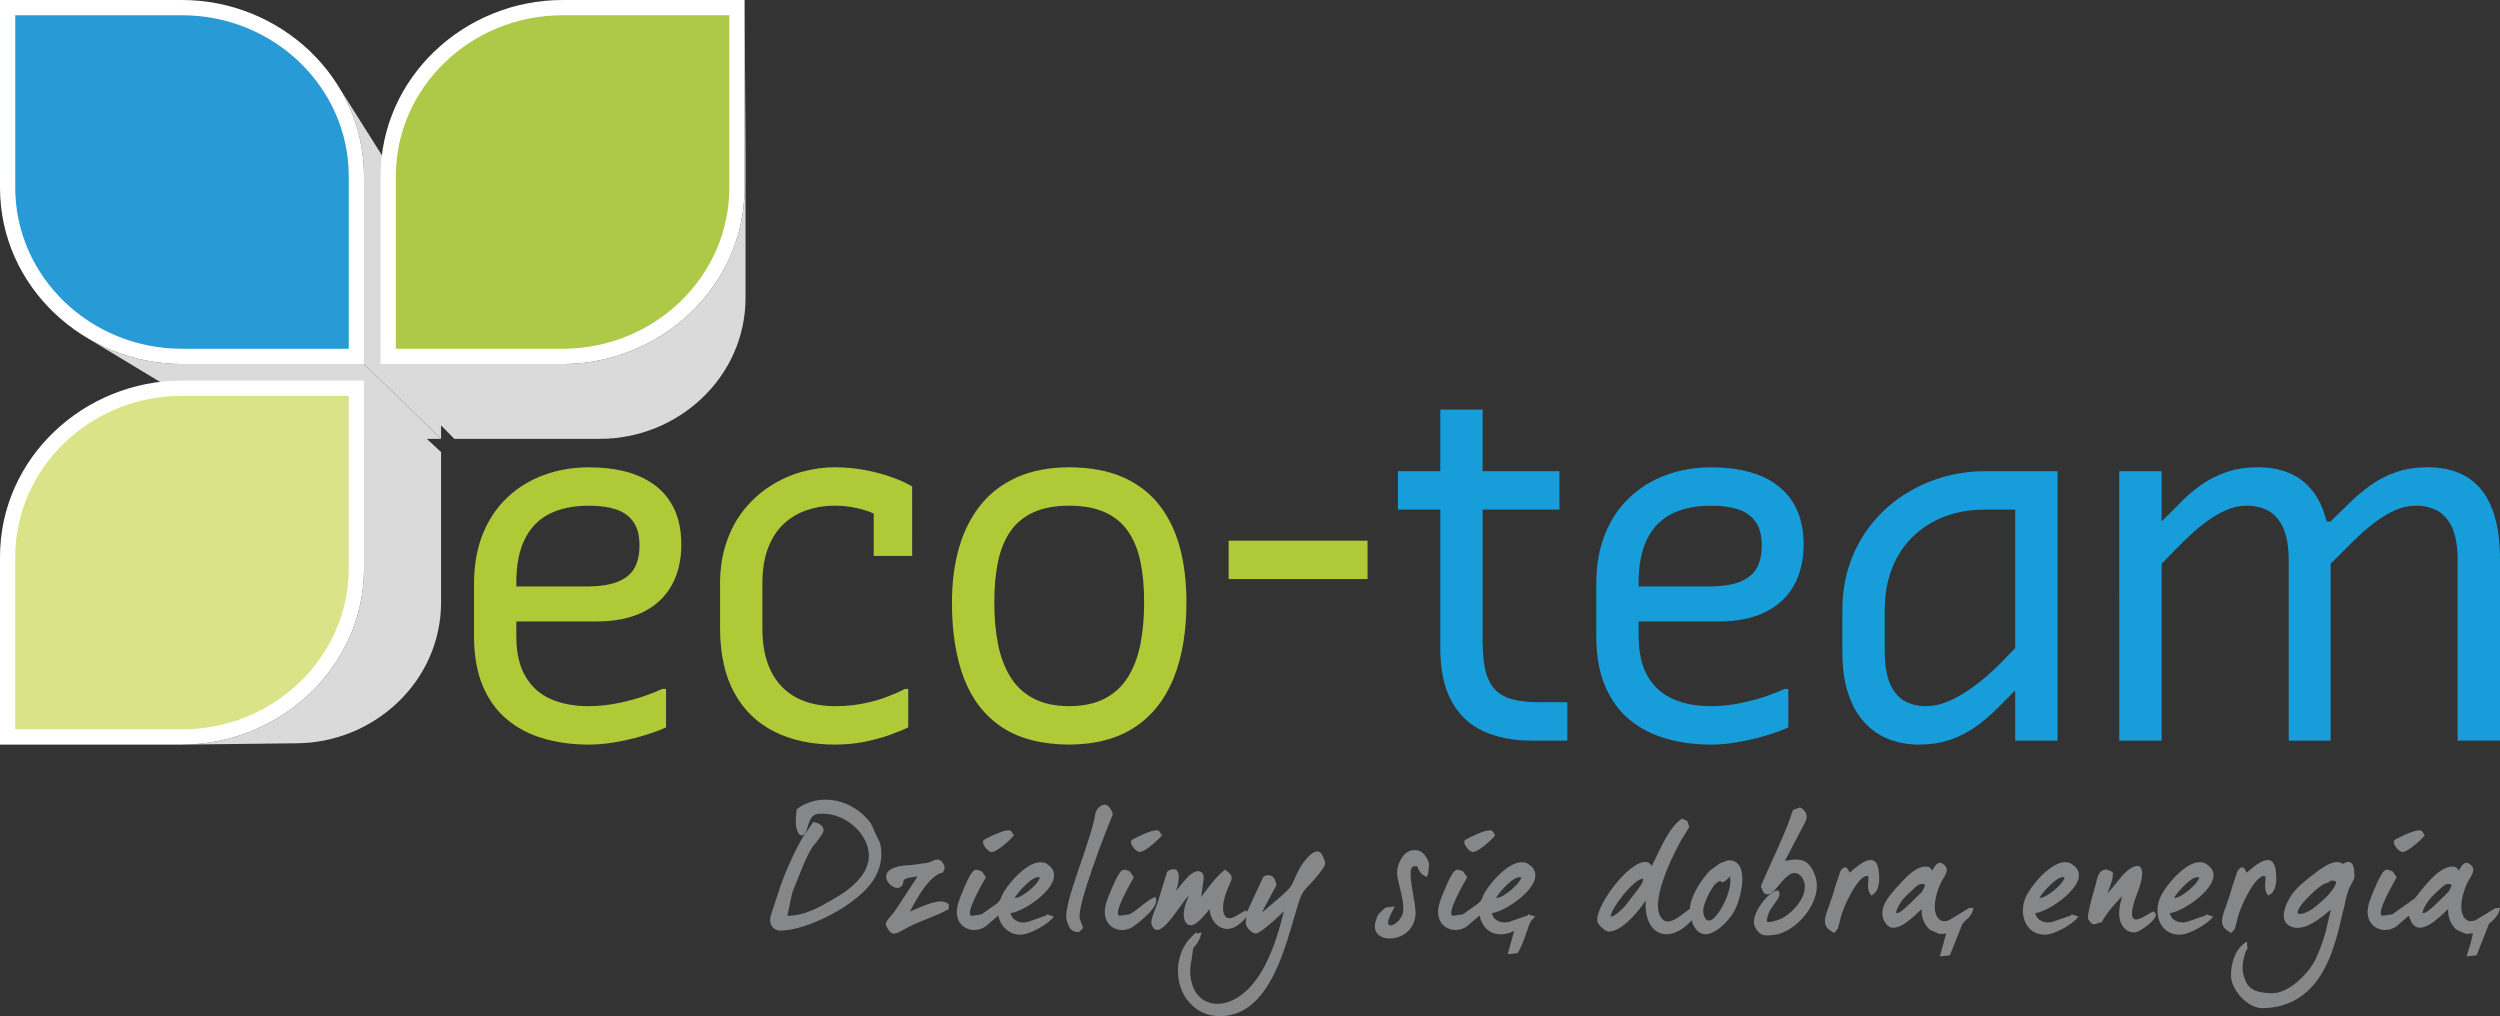
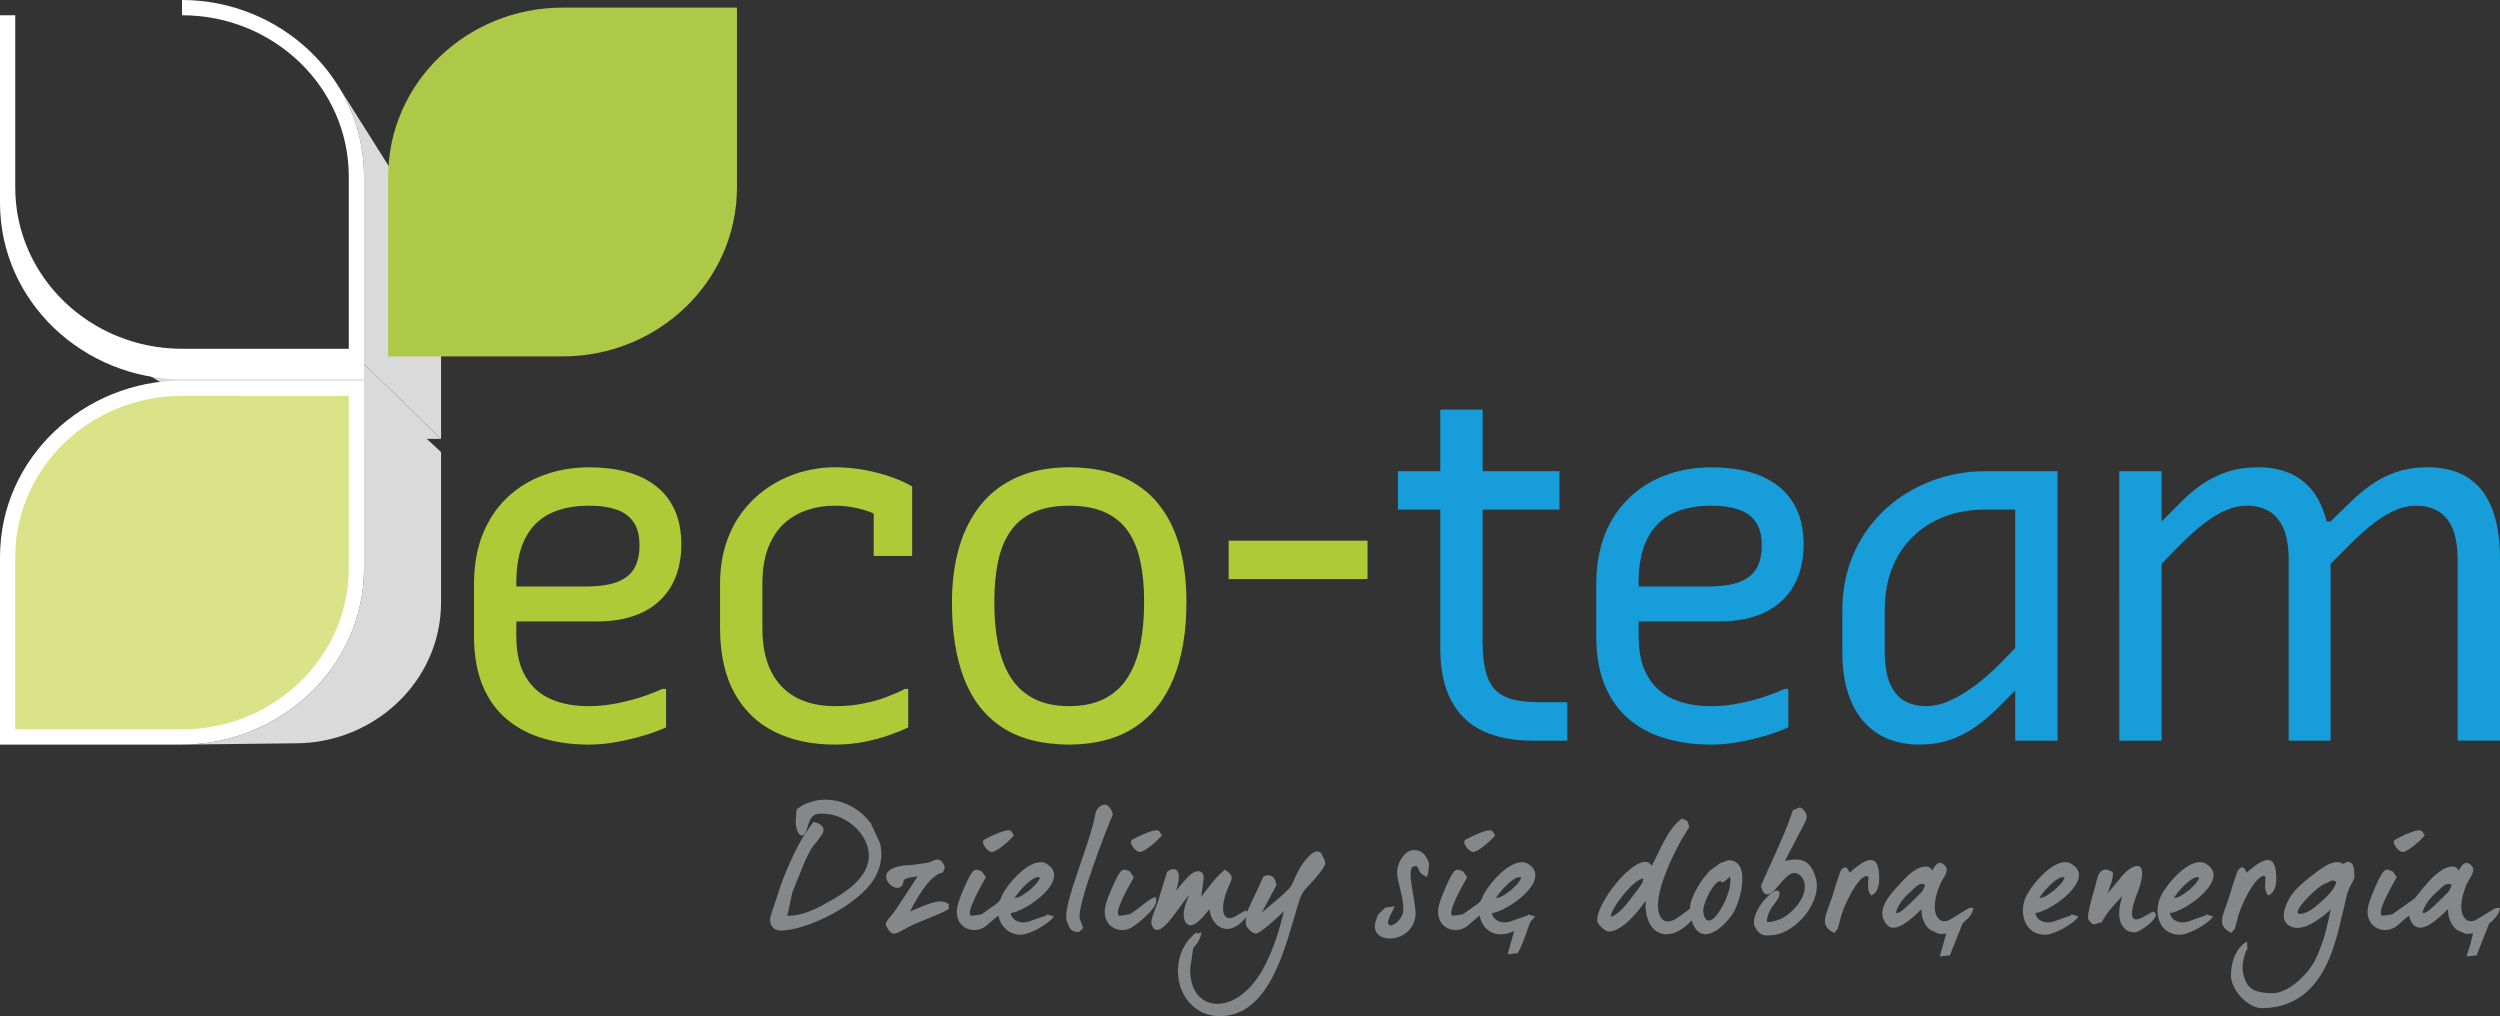
<svg xmlns="http://www.w3.org/2000/svg" xmlns:xlink="http://www.w3.org/1999/xlink" version="1.1" x="0px" y="0px" width="819.66px" height="333.16px" viewBox="0 0 819.66 333.16" style="enable-background:new 0 0 819.66 333.16;" xml:space="preserve">
  <rect x="0" y="0" width="819.66" height="333.16" fill="#333333" stroke="none" />
  <style type="text/css">
	.st0{fill-rule:evenodd;clip-rule:evenodd;fill:#DADADB;}
	.st1{fill-rule:evenodd;clip-rule:evenodd;fill:#289AD5;}
	.st2{fill:#FFFFFF;}
	.st3{fill-rule:evenodd;clip-rule:evenodd;fill:#DBE388;}
	.st4{fill-rule:evenodd;clip-rule:evenodd;fill:#AEC947;}
	.st5{fill-rule:evenodd;clip-rule:evenodd;fill:#179DD9;}
	.st6{fill-rule:evenodd;clip-rule:evenodd;fill:#B0C936;}
	.st7{fill-rule:evenodd;clip-rule:evenodd;fill:#868789;}
</style>
  <defs>
</defs>
  <polygon class="st0" points="110.51,27.59 137.54,70.47 138.71,72.41 139.79,74.41 140.76,76.47 141.64,78.58 142.41,80.74   143.07,82.95 143.61,85.21 144.05,87.52 144.36,89.86 144.55,92.25 144.61,94.67 144.61,143.88 119.35,119.35 119.35,57.84   119.27,54.81 119.03,51.83 118.64,48.9 118.1,46.02 117.42,43.19 116.59,40.42 115.63,37.72 114.54,35.08 113.32,32.51   111.97,30.01 " />
  <polygon class="st0" points="119.35,119.35 144.61,143.88 96.87,143.88 94.48,143.82 92.11,143.65 89.76,143.36 87.45,142.96   85.17,142.45 82.93,141.84 80.74,141.13 78.58,140.31 76.48,139.4 74.42,138.39 72.43,137.29 29.12,111.11 31.61,112.49   34.18,113.75 36.81,114.89 39.51,115.91 42.25,116.8 45.05,117.57 47.9,118.2 50.79,118.7 53.72,119.06 56.68,119.28 59.67,119.35   " />
-   <polygon class="st0" points="244.12,0 244.43,48.4 244.43,97.61 244.37,100.03 244.18,102.42 243.87,104.77 243.44,107.07   242.89,109.33 242.23,111.54 241.46,113.71 240.58,115.82 239.61,117.88 238.53,119.87 237.36,121.81 236.1,123.69 234.75,125.5   233.31,127.24 231.79,128.91 230.19,130.5 228.52,132.03 226.77,133.47 224.96,134.83 223.08,136.1 221.14,137.29 219.14,138.39   217.09,139.4 214.98,140.31 212.83,141.13 210.63,141.84 208.39,142.45 206.11,142.96 203.8,143.36 201.46,143.65 199.09,143.82   196.69,143.88 148.95,143.88 124.77,119.35 184.45,119.35 187.45,119.28 190.41,119.06 193.34,118.7 196.23,118.2 199.08,117.57   201.87,116.8 204.62,115.91 207.31,114.89 209.95,113.75 212.51,112.49 215.01,111.11 217.44,109.63 219.78,108.03 222.05,106.33   224.23,104.53 226.32,102.63 228.32,100.63 230.22,98.55 232.02,96.37 233.71,94.11 235.29,91.76 236.75,89.34 238.09,86.84   239.31,84.27 240.41,81.63 241.37,78.93 242.19,76.16 242.88,73.34 243.42,70.46 243.81,67.52 244.05,64.54 244.12,61.51 " />
  <polygon class="st0" points="119.35,124.77 144.61,148.22 144.61,197.43 144.55,199.86 144.36,202.24 144.05,204.59 143.61,206.89   143.07,209.15 142.41,211.37 141.64,213.53 140.76,215.64 139.79,217.7 138.71,219.69 137.54,221.63 136.28,223.51 134.93,225.32   133.49,227.06 131.97,228.73 130.37,230.32 128.7,231.85 126.95,233.29 125.14,234.65 123.26,235.92 121.32,237.11 119.32,238.21   117.27,239.22 115.16,240.13 113.01,240.95 110.81,241.66 108.57,242.27 106.3,242.78 103.98,243.18 101.64,243.47 99.27,243.64   96.87,243.7 59.67,244.13 62.67,244.05 65.63,243.84 68.56,243.47 71.45,242.98 74.3,242.34 77.1,241.58 79.85,240.68 82.54,239.66   85.17,238.52 87.74,237.26 90.24,235.89 92.66,234.4 95.01,232.81 97.27,231.11 99.45,229.31 101.55,227.4 103.54,225.41   105.44,223.32 107.24,221.15 108.93,218.88 110.51,216.54 111.97,214.12 113.32,211.62 114.54,209.05 115.63,206.41 116.59,203.7   117.42,200.94 118.1,198.11 118.64,195.23 119.03,192.3 119.27,189.32 119.35,186.29 " />
  <g>
-     <path class="st1" d="M59.67,116.85c-31.53,0-57.17-24.82-57.17-55.34V2.5h57.17c31.53,0,57.18,24.82,57.18,55.34v59.01H59.67z" />
-     <path class="st2" d="M59.67,5c30.15,0,54.68,23.7,54.68,52.84v56.51H59.67C29.53,114.35,5,90.65,5,61.51V5H59.67 M59.67,0H0v61.51   c0,32.52,27.59,57.84,59.67,57.84h59.68V57.84C119.35,25.31,91.77,0,59.67,0L59.67,0z" />
+     <path class="st2" d="M59.67,5c30.15,0,54.68,23.7,54.68,52.84v56.51H59.67C29.53,114.35,5,90.65,5,61.51V5H59.67 H0v61.51   c0,32.52,27.59,57.84,59.67,57.84h59.68V57.84C119.35,25.31,91.77,0,59.67,0L59.67,0z" />
  </g>
  <g>
    <path class="st3" d="M2.5,241.63v-59.01c0-30.51,25.65-55.34,57.17-55.34h57.18v59.02c0,30.51-25.65,55.34-57.18,55.34H2.5z" />
    <path class="st2" d="M114.35,129.77v56.52c0,29.13-24.53,52.84-54.68,52.84H5v-56.51c0-29.13,24.53-52.84,54.67-52.84H114.35    M119.35,124.77H59.67C27.59,124.77,0,150.09,0,182.61v61.51h59.67c32.09,0,59.68-25.31,59.68-57.84V124.77L119.35,124.77z" />
  </g>
  <g>
    <path class="st4" d="M127.27,116.85V57.84c0-30.51,25.65-55.34,57.18-55.34h57.17v59.01c0,30.51-25.65,55.34-57.17,55.34H127.27z" />
-     <path class="st2" d="M239.12,5v56.51c0,29.13-24.53,52.84-54.67,52.84h-54.68V57.84C129.77,28.7,154.3,5,184.45,5H239.12 M244.12,0   h-59.67c-32.09,0-59.68,25.31-59.68,57.84v61.51h59.68c32.09,0,59.67-25.31,59.67-57.84V0L244.12,0z" />
  </g>
  <g>
    <defs>
      <path id="SVGID_1_" d="M130.2,113.93h54.25c29.84,0,54.25-23.59,54.25-52.41V5.43h-54.25c-29.84,0-54.25,23.58-54.25,52.41V113.93    z" />
    </defs>
    <clipPath id="SVGID_2_">
      <use xlink:href="#SVGID_1_" style="overflow:visible;" />
    </clipPath>
  </g>
  <g>
    <defs>
      <path id="SVGID_3_" d="M59.67,113.93h54.25V57.84c0-28.83-24.41-52.41-54.25-52.41H5.42v56.09    C5.42,90.34,29.84,113.93,59.67,113.93z" />
    </defs>
    <clipPath id="SVGID_4_">
      <use xlink:href="#SVGID_3_" style="overflow:visible;" />
    </clipPath>
  </g>
  <g>
    <defs>
      <path id="SVGID_5_" d="M5.42,238.7h54.25c29.84,0,54.25-23.59,54.25-52.41V130.2H59.67c-29.84,0-54.25,23.59-54.25,52.41V238.7z" />
    </defs>
    <clipPath id="SVGID_6_">
      <use xlink:href="#SVGID_5_" style="overflow:visible;" />
    </clipPath>
  </g>
  <path class="st5" d="M513.87,242.83v-12.6h-8.88c-3.47,0.03-6.4-0.27-8.8-0.86c-2.42-0.59-4.36-1.64-5.87-3.12  c-1.48-1.48-2.55-3.53-3.23-6.17c-0.67-2.64-1-5.98-1-10.04v-42.96h25.19v-12.6H486.1v-20.19h-13.89v20.19h-13.89v12.6h13.89v45.38  c0.03,7.13,1.24,12.95,3.69,17.42c2.42,4.47,5.89,7.75,10.42,9.85c4.52,2.07,9.93,3.12,16.25,3.1H513.87z M561.13,244.13  c2.53-0.03,5.09-0.22,7.65-0.64c2.55-0.4,5.01-0.92,7.32-1.51c2.32-0.62,4.36-1.24,6.14-1.86c1.78-0.65,3.15-1.19,4.09-1.64v-12.6  h-1.29c-1.26,0.62-3.15,1.38-5.62,2.26c-2.48,0.86-5.28,1.64-8.45,2.31c-3.18,0.67-6.43,1.05-9.82,1.08  c-4.66,0.03-8.8-0.72-12.38-2.23c-3.58-1.53-6.38-3.96-8.4-7.32c-2.05-3.34-3.09-7.75-3.12-13.21v-5.01h26.48  c5.89-0.03,10.87-1.05,14.99-3.04c4.09-2.02,7.24-4.9,9.37-8.67c2.15-3.74,3.23-8.24,3.26-13.48c-0.03-4.44-0.75-8.26-2.23-11.47  c-1.48-3.2-3.58-5.81-6.27-7.88c-2.69-2.05-5.87-3.55-9.56-4.55c-3.66-0.97-7.72-1.45-12.14-1.45c-5.41,0-10.39,0.86-14.96,2.56  c-4.58,1.67-8.59,4.15-11.98,7.4c-3.42,3.23-6.06,7.21-7.97,11.89c-1.88,4.71-2.85,10.07-2.88,16.1v17.6  c0.02,6.27,0.99,11.68,2.88,16.15c1.91,4.5,4.55,8.15,7.97,10.98c3.39,2.83,7.4,4.93,11.98,6.24  C550.74,243.48,555.72,244.13,561.13,244.13z M537.23,191.16c0-5.89,0.94-10.74,2.82-14.48c1.86-3.74,4.58-6.48,8.13-8.26  c3.55-1.75,7.89-2.64,12.95-2.61c3.36-0.03,6.27,0.38,8.72,1.18c2.45,0.81,4.36,2.15,5.71,4.04c1.35,1.86,2.02,4.39,2.05,7.54  c0.05,2.91-0.46,5.38-1.51,7.43c-1.05,2.04-2.88,3.61-5.46,4.68c-2.61,1.08-6.19,1.61-10.79,1.61h-22.61V191.16z M629.22,244.13  c3.74-0.03,7.13-0.54,10.12-1.56c2.99-1.05,5.73-2.42,8.18-4.14c2.45-1.72,4.76-3.64,6.89-5.76l6.3-6.3v16.47h13.89V154.5h-23.9  c-4.84,0-9.53,0.7-14.1,2.05c-4.55,1.37-8.77,3.34-12.73,5.92c-3.93,2.58-7.37,5.73-10.34,9.45c-2.96,3.69-5.28,7.88-6.94,12.57  c-1.67,4.71-2.53,9.82-2.56,15.4v13.89c0.03,5.36,0.67,9.96,1.99,13.81c1.29,3.85,3.1,6.97,5.41,9.42c2.29,2.45,4.95,4.25,7.99,5.41  C622.47,243.56,625.72,244.13,629.22,244.13z M655.71,217.64c-1.27,1.29-2.8,2.72-4.63,4.28c-1.8,1.56-3.8,3.1-5.95,4.55  c-2.15,1.45-4.39,2.63-6.67,3.6c-2.32,0.94-4.58,1.43-6.81,1.45c-2.5,0.03-4.79-0.46-6.86-1.5c-2.07-1.05-3.71-2.88-4.95-5.49  c-1.24-2.58-1.88-6.16-1.91-10.77v-13.89c0.03-5.06,0.83-9.61,2.45-13.65c1.59-4.04,3.88-7.46,6.81-10.31  c2.91-2.85,6.38-5.03,10.36-6.54c3.98-1.51,8.37-2.29,13.16-2.29h10.01v45.38L655.71,217.64z M694.83,242.83h13.89v-57.97l5.01-5.17  c1.26-1.29,2.74-2.72,4.41-4.28c1.7-1.59,3.53-3.1,5.52-4.55c1.99-1.45,4.07-2.67,6.25-3.61c2.15-0.95,4.36-1.43,6.59-1.45  c2.5-0.05,4.82,0.46,6.92,1.51c2.07,1.05,3.77,2.88,5.03,5.46c1.26,2.61,1.91,6.19,1.94,10.79v59.27h13.73v-57.97l5.17-5.17  c1.26-1.29,2.75-2.72,4.41-4.28c1.7-1.59,3.53-3.1,5.49-4.55c1.99-1.45,4.07-2.67,6.19-3.61c2.15-0.95,4.33-1.43,6.51-1.45  c2.56-0.05,4.9,0.46,6.97,1.51c2.1,1.05,3.77,2.88,5.01,5.46c1.24,2.61,1.88,6.19,1.91,10.79v59.27h13.89v-59.27  c0-5.68-0.62-10.47-1.78-14.35c-1.18-3.9-2.83-7.02-4.95-9.36c-2.15-2.37-4.66-4.06-7.56-5.11c-2.91-1.05-6.11-1.56-9.61-1.54  c-3.79,0.03-7.19,0.57-10.2,1.61c-2.99,1.05-5.71,2.42-8.13,4.15c-2.45,1.72-4.74,3.63-6.86,5.71l-6.46,6.3h-1.29  c-1.1-4.28-2.72-7.75-4.9-10.36c-2.15-2.61-4.74-4.5-7.75-5.68c-3.02-1.16-6.32-1.75-9.96-1.73c-3.74,0.03-7.13,0.54-10.15,1.56  c-3.01,1.02-5.76,2.39-8.24,4.12c-2.45,1.72-4.74,3.66-6.81,5.79l-6.3,6.3V154.5h-13.89V242.83z" />
  <path class="st6" d="M193.18,244.13c2.53-0.03,5.09-0.22,7.65-0.64c2.56-0.4,5.01-0.92,7.32-1.51c2.31-0.62,4.36-1.24,6.14-1.86  c1.78-0.65,3.15-1.19,4.09-1.64v-12.6h-1.29c-1.27,0.62-3.15,1.38-5.63,2.26c-2.48,0.86-5.28,1.64-8.45,2.31  c-3.18,0.67-6.43,1.05-9.83,1.08c-4.66,0.03-8.8-0.72-12.38-2.23c-3.58-1.53-6.38-3.96-8.4-7.32c-2.05-3.34-3.09-7.75-3.12-13.21  v-5.01h26.49c5.9-0.03,10.87-1.05,14.99-3.04c4.09-2.02,7.24-4.9,9.37-8.67c2.15-3.74,3.23-8.24,3.26-13.48  c-0.03-4.44-0.75-8.26-2.23-11.47c-1.48-3.2-3.58-5.81-6.27-7.88c-2.69-2.05-5.87-3.55-9.55-4.55c-3.66-0.97-7.73-1.45-12.14-1.45  c-5.41,0-10.39,0.86-14.96,2.56c-4.57,1.67-8.59,4.15-11.98,7.4c-3.42,3.23-6.06,7.21-7.97,11.89c-1.88,4.71-2.85,10.07-2.88,16.1  v17.6c0.03,6.27,1,11.68,2.88,16.15c1.91,4.5,4.55,8.15,7.97,10.98c3.39,2.83,7.4,4.93,11.98,6.24  C182.79,243.48,187.77,244.13,193.18,244.13z M169.28,191.16c0-5.89,0.94-10.74,2.83-14.48c1.86-3.74,4.58-6.48,8.13-8.26  c3.55-1.75,7.88-2.64,12.94-2.61c3.37-0.03,6.27,0.38,8.72,1.18c2.45,0.81,4.36,2.15,5.71,4.04c1.35,1.86,2.02,4.39,2.05,7.54  c0.05,2.91-0.46,5.38-1.51,7.43c-1.05,2.04-2.88,3.61-5.46,4.68c-2.61,1.08-6.19,1.61-10.79,1.61h-22.61V191.16z M273.87,244.13  c3.37-0.03,6.54-0.32,9.53-0.91c3.01-0.62,5.73-1.35,8.18-2.21c2.45-0.86,4.49-1.7,6.19-2.53v-12.6h-1.13  c-1.51,0.83-3.42,1.67-5.68,2.53c-2.29,0.89-4.84,1.62-7.75,2.21c-2.88,0.59-5.97,0.89-9.34,0.91c-5.06,0-9.39-0.97-12.95-2.91  c-3.55-1.94-6.27-4.79-8.13-8.56c-1.88-3.77-2.83-8.4-2.83-13.89v-15.02c0.03-4.6,0.67-8.51,1.96-11.74  c1.29-3.23,3.04-5.84,5.25-7.86c2.23-1.99,4.79-3.47,7.65-4.39c2.85-0.94,5.87-1.4,9.04-1.37c1.64,0,3.26,0.13,4.85,0.38  c1.59,0.24,3.07,0.57,4.41,0.97c1.35,0.38,2.45,0.81,3.34,1.24v13.89h12.6V159.5c-1.7-1.05-3.88-2.04-6.54-2.99  c-2.64-0.97-5.57-1.75-8.77-2.37c-3.21-0.59-6.51-0.92-9.88-0.94c-3.79,0-7.54,0.54-11.2,1.56c-3.63,1.05-7.08,2.61-10.25,4.68  c-3.2,2.07-6.03,4.63-8.48,7.67c-2.45,3.04-4.36,6.59-5.73,10.61c-1.4,4.01-2.1,8.48-2.13,13.43v15.02  c0.05,8.45,1.61,15.48,4.74,21.1c3.12,5.63,7.48,9.85,13.14,12.65C259.61,242.73,266.23,244.13,273.87,244.13z M350.56,244.13  c8.61-0.05,15.77-1.94,21.45-5.68c5.68-3.74,9.93-9.1,12.76-16.04c2.83-6.97,4.22-15.29,4.22-24.95c0-6.65-0.73-12.68-2.18-18.09  c-1.48-5.41-3.77-10.07-6.87-13.97c-3.09-3.9-7.08-6.89-11.95-9.02c-4.84-2.1-10.66-3.15-17.44-3.18  c-6.46,0.03-12.08,1.08-16.9,3.18c-4.82,2.13-8.83,5.11-12,9.02c-3.18,3.9-5.57,8.56-7.16,13.97c-1.59,5.41-2.37,11.44-2.37,18.09  c-0.03,9.66,1.29,17.98,3.93,24.95c2.67,6.94,6.81,12.3,12.49,16.04C334.2,242.19,341.55,244.07,350.56,244.13z M350.56,231.53  c-4.71-0.02-8.64-0.89-11.82-2.58c-3.15-1.69-5.68-4.06-7.54-7.13c-1.88-3.07-3.2-6.65-4.01-10.79c-0.81-4.14-1.21-8.67-1.18-13.57  c-0.03-4.9,0.38-9.29,1.18-13.19c0.81-3.9,2.13-7.21,4.01-9.96c1.86-2.75,4.39-4.84,7.54-6.3c3.18-1.46,7.11-2.21,11.82-2.21  s8.64,0.75,11.82,2.21c3.15,1.45,5.68,3.55,7.54,6.3c1.88,2.75,3.2,6.06,4.01,9.96c0.81,3.9,1.21,8.29,1.18,13.19  c0.03,4.9-0.38,9.42-1.18,13.57c-0.81,4.14-2.13,7.72-4.01,10.79c-1.86,3.07-4.39,5.44-7.54,7.13  C359.2,230.64,355.27,231.5,350.56,231.53z M402.83,189.86h45.54v-12.59h-45.54V189.86z" />
  <path class="st7" d="M810.04,309.27c0.28-1.08,0.55-2.22,0.77-3.3l-2.32,0.23l-3.08-1.37c-1.97-1.71-2.88-4.22-2.75-6.77  c-2.5,2.25-9.17,9.5-12.08,4.2l-0.82-2.04l-4.08,3.49c-4.43,3.17-11.38-0.07-8.93-7.76c0.41-1.29,1.03-2.88,1.84-4.75  c3.18-7.39,3.65-6.28,5.88-5.51l1.32,1.9c-0.31,0.73-7.25,12.16-4.67,12.66l3.23-0.48l7.33-5.2c1.36-1.35,7.33-10.58,12.46-10.46  c1.12,0,1.63,0.64,2.01,1.37c0.98-2.02,2.4-3.91,4.42-1.36c1.01,1.27-0.55,3.42-1.19,4.54c-1.65,2.87-4.12,10.53-0.66,12.96  c0.9,0.63,1.92,0.47,3,0.04l6.45-3.92l1.5-0.09c-0.32,2.15-1.76,3.74-3.65,5.21l0.04,0L812,313.21l-3.31,0.38L810.04,309.27z   M719.72,289.9c0.51-0.63,0.97-1.34,1.38-2.13c-2.03-1.28-7.38,4.81-8.35,6.7c1.95-0.25,3.33-1.44,5.01-2.68L719.72,289.9z   M725.41,285.42c2.47,5.12-9.28,13.41-14,13.96c0.59,2.68,3.38,3.49,5.75,2.84l6.05-2.11v-0.36l2.4,0.74  c-1.67,2.43-7.96,5.98-10.93,5.98c-6.8,0-8.8-7.29-6.24-12.61c1.94-4.03,9.62-13.28,14.68-10.76l1.31,0.98  C724.86,284.52,725.19,284.97,725.41,285.42L725.41,285.42z M720.53,304.3L720.53,304.3L720.53,304.3z M696.26,304.08  c-1.99-2.43-1.62-5.93-0.81-9.02l0.33-1.27c-2.51,2.7-5.16,5.58-6.76,8.66c-2.04,0-2.46,1.91-4.34-1.03  c-0.7-1.09,1.91-9.52,2.34-11.11c0.6-2.21,0.81-5.24,3.67-5.24l2.01,0.81c0.33,2.14-1.07,4.95-1.69,7.01l2.62-3.1  c0.72-0.94,1.36-1.72,1.91-2.36c4.68-5.43,9.42-5.34,5.1,5.67c-0.86,2.3-3.95,10.55,1.56,7.82l3.73-2.09l0.37,0.26  c2.49,1.4-4.67,6.59-6.35,6.59C698.37,305.71,697.14,305.16,696.26,304.08z M675.59,289.9c0.51-0.63,0.97-1.34,1.38-2.13  c-2.03-1.28-7.38,4.81-8.35,6.7c1.95-0.25,3.33-1.44,5.01-2.68L675.59,289.9z M681.28,285.42c2.47,5.12-9.28,13.41-14,13.96  c0.59,2.68,3.38,3.49,5.75,2.84l6.05-2.11v-0.36l2.4,0.74c-1.67,2.43-7.96,5.98-10.93,5.98c-6.8,0-8.8-7.29-6.24-12.61  c1.94-4.03,9.62-13.28,14.68-10.76l1.31,0.98C680.73,284.52,681.06,284.97,681.28,285.42L681.28,285.42z M676.4,304.3L676.4,304.3  L676.4,304.3z M630.83,291.08c0.14-0.33,0.27-0.67,0.38-1.01c-2.17-0.89-2.83,0.6-5.64,3.07c-1.65,1.45-3.44,3.9-3.96,6.06  c0.87,0.83,3.56-2.04,4.66-3l3.82-3.76C630.38,292,630.62,291.54,630.83,291.08L630.83,291.08z M645.52,297.74l1.51-0.09  c-0.52,3.5-3.34,4-3.86,5.85l-3.87,9.71l-3.31,0.38l2.12-7.59c-0.17,0.06-0.33,0.11-0.49,0.15l-1.76,0.06l-3.08-1.37  c-1.98-1.71-2.88-4.22-2.75-6.77c-2.5,2.25-9.17,9.5-12.08,4.2c-2.54-4.32,1.47-8.68,4.67-12.17c2.53-2.76,5.61-6.07,8.89-5.99  c1.12,0,1.63,0.64,2.01,1.37c0.98-2.02,2.4-3.91,4.42-1.36c1.01,1.28-0.54,3.42-1.19,4.54c-1.65,2.88-4.12,10.53-0.66,12.96  c0.9,0.63,1.92,0.47,3,0.04L645.52,297.74z M615.99,285.66c0.29,2.57,0.44,6.62-2.46,7.95c-2.23-2.37-0.07-6.43-1.41-6.43  c-3.06,0-8.02,10.47-8.71,14.09l-0.86,3.23l-1.15,1.39c-5.72-2.87-2.15-5.94,0.26-15.07l1.73-5.18c1.37-2.08,2.28-1.43,3.02,0.51  C609.62,283.29,615.19,278.62,615.99,285.66L615.99,285.66z M595.22,287.45c2.58,7.8-6.24,18.45-13.93,19.12  c-2.77,0.28-4.23,0.33-5.81-2.48c-0.25-0.45-0.39-0.87-0.42-1.29c-0.52-5.15,8.2-13.78,8.38-9.82c0.11,2.43-3.96,4.53-4.16,9.15  c0.6,0.63,4.01-0.59,4.6-0.85c3.75-1.83,8.47-6.94,7.8-11.4c-0.18-1.14-0.63-2.07-1.27-2.69c-4.81-4.66-8.88,9.39-12.3,5.29  l-0.77-1.81c0-0.88,7.93-17.08,9.78-23l0.72-2.07l2.33-0.9c2.12,1.06,2.79,3.1,1.55,5.12l-6.51,12.43  C590.35,281.22,593.3,281.66,595.22,287.45L595.22,287.45z M564.58,297.4c1.52-2.59,3.32-7.24,2.58-10.02  c-0.56,0.56-2.52,2.84-3.01,1.43c-2.47,0.16-5.61,7.27-5.73,9.51c0,1.13,0.33,3.41,1.8,3.5  C561.91,301.92,563.79,298.75,564.58,297.4z M538.5,289.33l0.28-1.25c-3.15-0.12-11.17,10.59-10.63,12.5  c0.99-0.24,2.17-1.04,3.55-2.42c0.62-0.62,1.19-1.23,1.71-1.85l2.58-3.41l1.08-1.4C537.71,290.62,538.19,289.89,538.5,289.33z   M550.92,300.28l3.17-2.35c-0.03-3.84,3.85-9.72,6.52-12.49l3.43-2.47l2.58-0.92c7.61-0.14,4.12,13.3,1.64,17.28  c-2.61,4.18-9.83,11.04-13.15,3.78l-0.5-1.34c-7.51,8.29-15.78,4.71-15.04-6.54c-2.38,3.61-7.68,10.08-12.04,10.21  c-1.22,0.04-3.78-2.34-3.86-3.51c-0.4-5.78,12.03-21.63,16.96-19.06l0.96,0.98c2.59-5,5.34-12.38,9.9-15.5l1.74,0.87l0.27,0.8v0  l0.36,1.15l-2.5,4.01c-2.58,4.58-11.29,21.52-6.22,26.31C546.8,303.04,549.34,301.45,550.92,300.28z M497.43,289.9  c0.51-0.63,0.97-1.34,1.38-2.13c-2.03-1.28-7.38,4.81-8.35,6.7c1.95-0.25,3.33-1.44,5.01-2.68L497.43,289.9z M484.25,296.51  c2.02-1.53,1.3-1.86,2.77-4.25c2.3-3.76,9.17-11.46,13.8-9.16l1.31,0.98c5.43,5.43-8.15,14.74-13.01,15.3  c0.59,2.68,3.38,3.49,5.75,2.84l6.06-2.11v-0.36l2.4,0.74l-1.3,1.43c-0.81,0.67-2.12,6.68-4.41,10.57l-3.31,0.38l2.12-7.63  c-5.95,2.85-10.41-0.15-11.32-5.1l-4.18,3.58c-4.43,3.17-11.38-0.07-8.93-7.76c0.41-1.29,1.03-2.88,1.84-4.75  c3.18-7.39,3.65-6.28,5.88-5.51l1.32,1.9c-0.31,0.73-7.25,12.16-4.67,12.66l3.23-0.48L484.25,296.51z M489.49,272.74l0.73,1.15  c-1.08,1.38-5.48,5.44-7.26,5.44c-1.43,0-3.88-3.27-2.43-4.05C482.21,274.38,488.81,270.95,489.49,272.74L489.49,272.74z   M468.56,283.24l-0.31,3.08l-0.39,1.18c-2.84-0.95-2.85-3.23-3.24-3.42c-0.09-0.04-0.23-0.07-0.39-0.09c-0.41-0.04-0.75,0.02-1,0.17  c-2.23,1.35,1.26,12.13,0.86,15.89c-0.92,9.82-15.68,9.92-13.01,1.83c0.25-0.85,0.55-1.58,0.91-2.2l2.22-2.11l3.12-0.43l-0.86,1.66  c-0.18,0.38-0.37,0.76-0.55,1.1c-0.28,0.59-0.5,1.12-0.65,1.59c-1.12,3.48,3.2,1.82,4.55-1.7c1.08-2.82-1.21-9.54-1.66-12.37  c-0.36-2.15,0.3-4.53,1.54-6.29c1.01-1.49,2.34-2.47,4.11-2.41c1.75,0,3.04,0.97,3.91,2.51  C468.11,281.87,468.4,282.55,468.56,283.24L468.56,283.24z M434.32,282.1c0.35,1.19,0.1,1.62-0.86,3.03  c-0.63,0.93-1.56,2.09-2.78,3.47c-3.64,4.11-3.59,3.08-5.29,8.6c-3.82,12.36-8.77,35.96-25.43,35.96c-3.95,0-7.27-1.45-9.92-4.37  c-5.55-6.04-4.95-16.59,0.94-21.97l0.38-0.38l0.92-0.78l0.23,0.45l1.46-0.45c-0.88,3.88-2.39,4.31-2.81,5.44l-0.45,3.22  c-0.64,3.18-0.66,5.08-0.01,7.77c2.41,9.94,15.92,10.53,24.23-5.95c2.69-5.33,4.55-11.25,6.01-17.43c-1.16,1.33-7.73,7.37-9.18,7.37  c-1.33,0-3.33-2.12-3.33-3.43c0-0.6,0.08-1.27,0.25-2.01c-2.21,2.65-5.43,5.22-8.85,3.2c-1.94-1.14-3.17-3.59-3.25-5.79  c-1.41,1.6-5.66,7.7-7.88,4.3c-1.12-1.72-0.47-4.77,0.28-6.64c0.25-0.64,0.45-1.14,0.6-1.54l0.18-0.54  c-2.89,2.85-10.03,16.14-12.21,9.38c-0.46-1.43,1.42-5.32,1.94-6.89l3.12-10.2c0.98-1.15,5.84-2.92,3.01,6.13  c1.15-1.34,3.44-4.52,5.25-5.73c1.14-0.76,2.53-1.09,3.42,0.02c0.37,0.52,0.34,1.3,0.35,1.69l-0.79,5.99  c1.73-2.21,4.64-6.35,7.02-8.24l0.66-0.66c4.39,2.92,1.44,2.94-0.23,10.05c-0.67,2.87-0.48,7.49,3.65,5.32l3.42-1.99l0.48,0.47  l5.41-11.61c1.42-0.71,2.84-0.57,3.7,0.93l0.6,1.8l-4.89,9.14l5.16-4.34c5.86-5.21,3.76-3.39,7.11-9.84  c1.04-2.01,5.06-7.79,7.28-5.29L434.32,282.1z M378.91,294.53c1.47,2.54-5.44,7.88-7.27,9.19c-4.43,3.17-11.38-0.07-8.93-7.76  c0.41-1.29,1.03-2.88,1.84-4.75c3.18-7.39,3.65-6.28,5.88-5.51l1.32,1.9c-0.31,0.73-7.25,12.16-4.67,12.65l3.23-0.48  c2.76-1.38,5.92-4.86,8.6-5.76V294.53z M380.21,272.74l0.73,1.15c-1.08,1.38-5.48,5.44-7.26,5.44c-1.43,0-3.89-3.27-2.44-4.05  C372.93,274.38,379.53,270.95,380.21,272.74L380.21,272.74z M363.13,264.1c0.73,0.51,1.96,2.37,1.61,3.2  c-2.19,5.17-11.71,29.66-10.74,33.87l1.13,3.1h0.01l-1.38,1.32c-1.86,0-2.78-0.52-3.56-2.45c-0.22-0.53-0.4-1.02-0.5-1.44  c-1.33-5.23,7.98-25.6,9.47-35.08C359.38,265.09,361.65,263.07,363.13,264.1L363.13,264.1z M339.63,289.9  c0.51-0.63,0.97-1.34,1.38-2.13c-2.03-1.28-7.38,4.81-8.35,6.7c1.95-0.25,3.33-1.44,5.01-2.68L339.63,289.9z M326.46,296.51  c2.01-1.53,1.3-1.86,2.77-4.25c2.3-3.76,9.17-11.46,13.8-9.16l1.31,0.98c5.43,5.43-8.15,14.74-13.01,15.3  c0.59,2.68,3.38,3.49,5.75,2.84l6.05-2.11v-0.36l2.4,0.74c-1.67,2.43-7.96,5.98-10.93,5.98c-3.71,0-6.63-2.75-7.29-6.32l-4.18,3.58  c-4.42,3.17-11.38-0.07-8.93-7.76c0.41-1.29,1.03-2.88,1.84-4.75c3.18-7.39,3.65-6.28,5.88-5.51l1.32,1.9  c-0.32,0.73-7.25,12.16-4.67,12.66l3.23-0.48L326.46,296.51z M340.44,304.3L340.44,304.3L340.44,304.3z M331.69,272.74l0.73,1.15  c-1.08,1.38-5.48,5.44-7.26,5.44c-1.43,0-3.88-3.27-2.43-4.05C324.41,274.38,331.01,270.95,331.69,272.74L331.69,272.74z   M309.91,295.78l1.15,0.62v1.65c-4.39,2.46-8.29,3.43-13.08,5.82c-4.14,2.11-5.43,3.87-7.43-0.37c-0.66-1.39,1.45-2.48,3.98-6.51  l6.34-9.65l-2.31,0.33c-0.57,0.1-1.06,0.24-1.46,0.4c-0.33,0.13-0.61,0.29-0.82,0.46c-0.56,7.81-14.12-4.54,2.47-4.9l5.35-0.75  c1.74-0.35,3.36-2.08,4.84-0.19c0.77,1,1.03,1.84,0.44,2.81l-0.22,0.53c-4.63,1.08-8.57,8.58-10.84,12.84  C301.29,297.67,307.06,294.71,309.91,295.78L309.91,295.78z M288.53,276.46c0.92,3.63,0.37,7.39-1.4,10.75  c-4.99,9.49-22.89,17.9-31.17,17.9c-2.69,0-4.06-2.46-3.27-4.89l2.51-7.6c1.32-4.61,5.96-15.38,9-19.58l2.46-3.52  c2.25,0.27,4.36,1.82,2.79,4.15c-2.89,4.3-2.57,2.36-5.57,8.75l-4.07,10.07l-1.68,7.76c5.84,0,10.47-2.82,15.29-5.58  c7.48-4.27,14.67-10.88,9.92-19.68c-2.27-4.21-7.18-7.61-12.02-8.11c-4.45-0.46-5.4,0.15-6.64,4.59c-1.33,4.89-4.46,1.95-3.65-4.18  l0.16-1.96c7.75-5.88,18.64-3.11,24.31,4.57L288.53,276.46z M803.46,291.08c0.15-0.33,0.27-0.67,0.38-1.01  c-2.17-0.89-2.83,0.6-5.64,3.07c-1.65,1.45-3.44,3.9-3.96,6.06c0.87,0.83,3.56-2.04,4.66-3l3.82-3.76  C803.01,292,803.26,291.54,803.46,291.08z M794.25,272.74l0.73,1.15c-1.08,1.38-5.48,5.44-7.26,5.44c-1.43,0-3.88-3.27-2.43-4.05  C786.97,274.38,793.58,270.95,794.25,272.74L794.25,272.74z M764.7,291.79c0.71-0.99,1.14-1.89,1.3-2.69  c-2.12-0.99-1.46-0.02-3.64,0.57c-2.32,0.63-11.79,9.98-8.27,9.98c2.57-0.15,4.92-2.21,7.08-4.11  C762.7,294.19,763.88,292.94,764.7,291.79z M766.34,282.65c0.71,0,1.35,0.32,1.74,0.51c0.09,0.05,0.05,0.08,0.11,0.08  c0.02,0,0.23-0.11,0.46-0.23c0.38-0.2,0.8-0.42,1.11-0.42h0.03c0.66-0.02,1.16,0.27,1.52,0.85c0.3,0.5,0.48,1.22,0.53,2.16v0  l0.01,0.22c0.18,2.16,0.21,1.95-1.03,4.21c-1.7,3.11-1.88,6.36-2.83,9.57c-1.01,4.71-2.12,8.77-3.35,12.21  c-3.84,10.79-10.73,18.59-22.86,18.74c-4.75,0.06-10.19-5.85-10.32-10.51c-0.11-4.18,1.47-9.28,5.26-11.31l0.13,2.82l-0.32-0.24  c-1.31,3.82-1.92,6.63-0.27,10.38c1.52,3.48,5.04,3.84,8.76,3.95c5.48,0,11.78-6.41,14.05-10.89c0.75-1.6,1.41-3.17,1.98-4.73  c0.57-1.53,1.05-3.03,1.45-4.5c0.59-2.4,1.14-4.86,1.7-7.3c-3.46,2.97-9.61,8.09-13.96,5.09c-3.04-2.1-0.69-7.33,0.95-9.69  c1.22-1.88,3.59-4.14,7.09-6.78c2.39-1.81,4.87-3.77,7.34-4.15L766.34,282.65z M746.17,285.66c0.29,2.57,0.44,6.62-2.46,7.95  c-2.23-2.37-0.07-6.43-1.41-6.43c-3.06,0-8.02,10.47-8.71,14.09l-0.86,3.23l-1.15,1.39c-5.72-2.87-2.15-5.94,0.26-15.07l1.73-5.18  c1.37-2.08,2.28-1.43,3.02,0.51C739.8,283.29,745.37,278.62,746.17,285.66L746.17,285.66z" />
</svg>